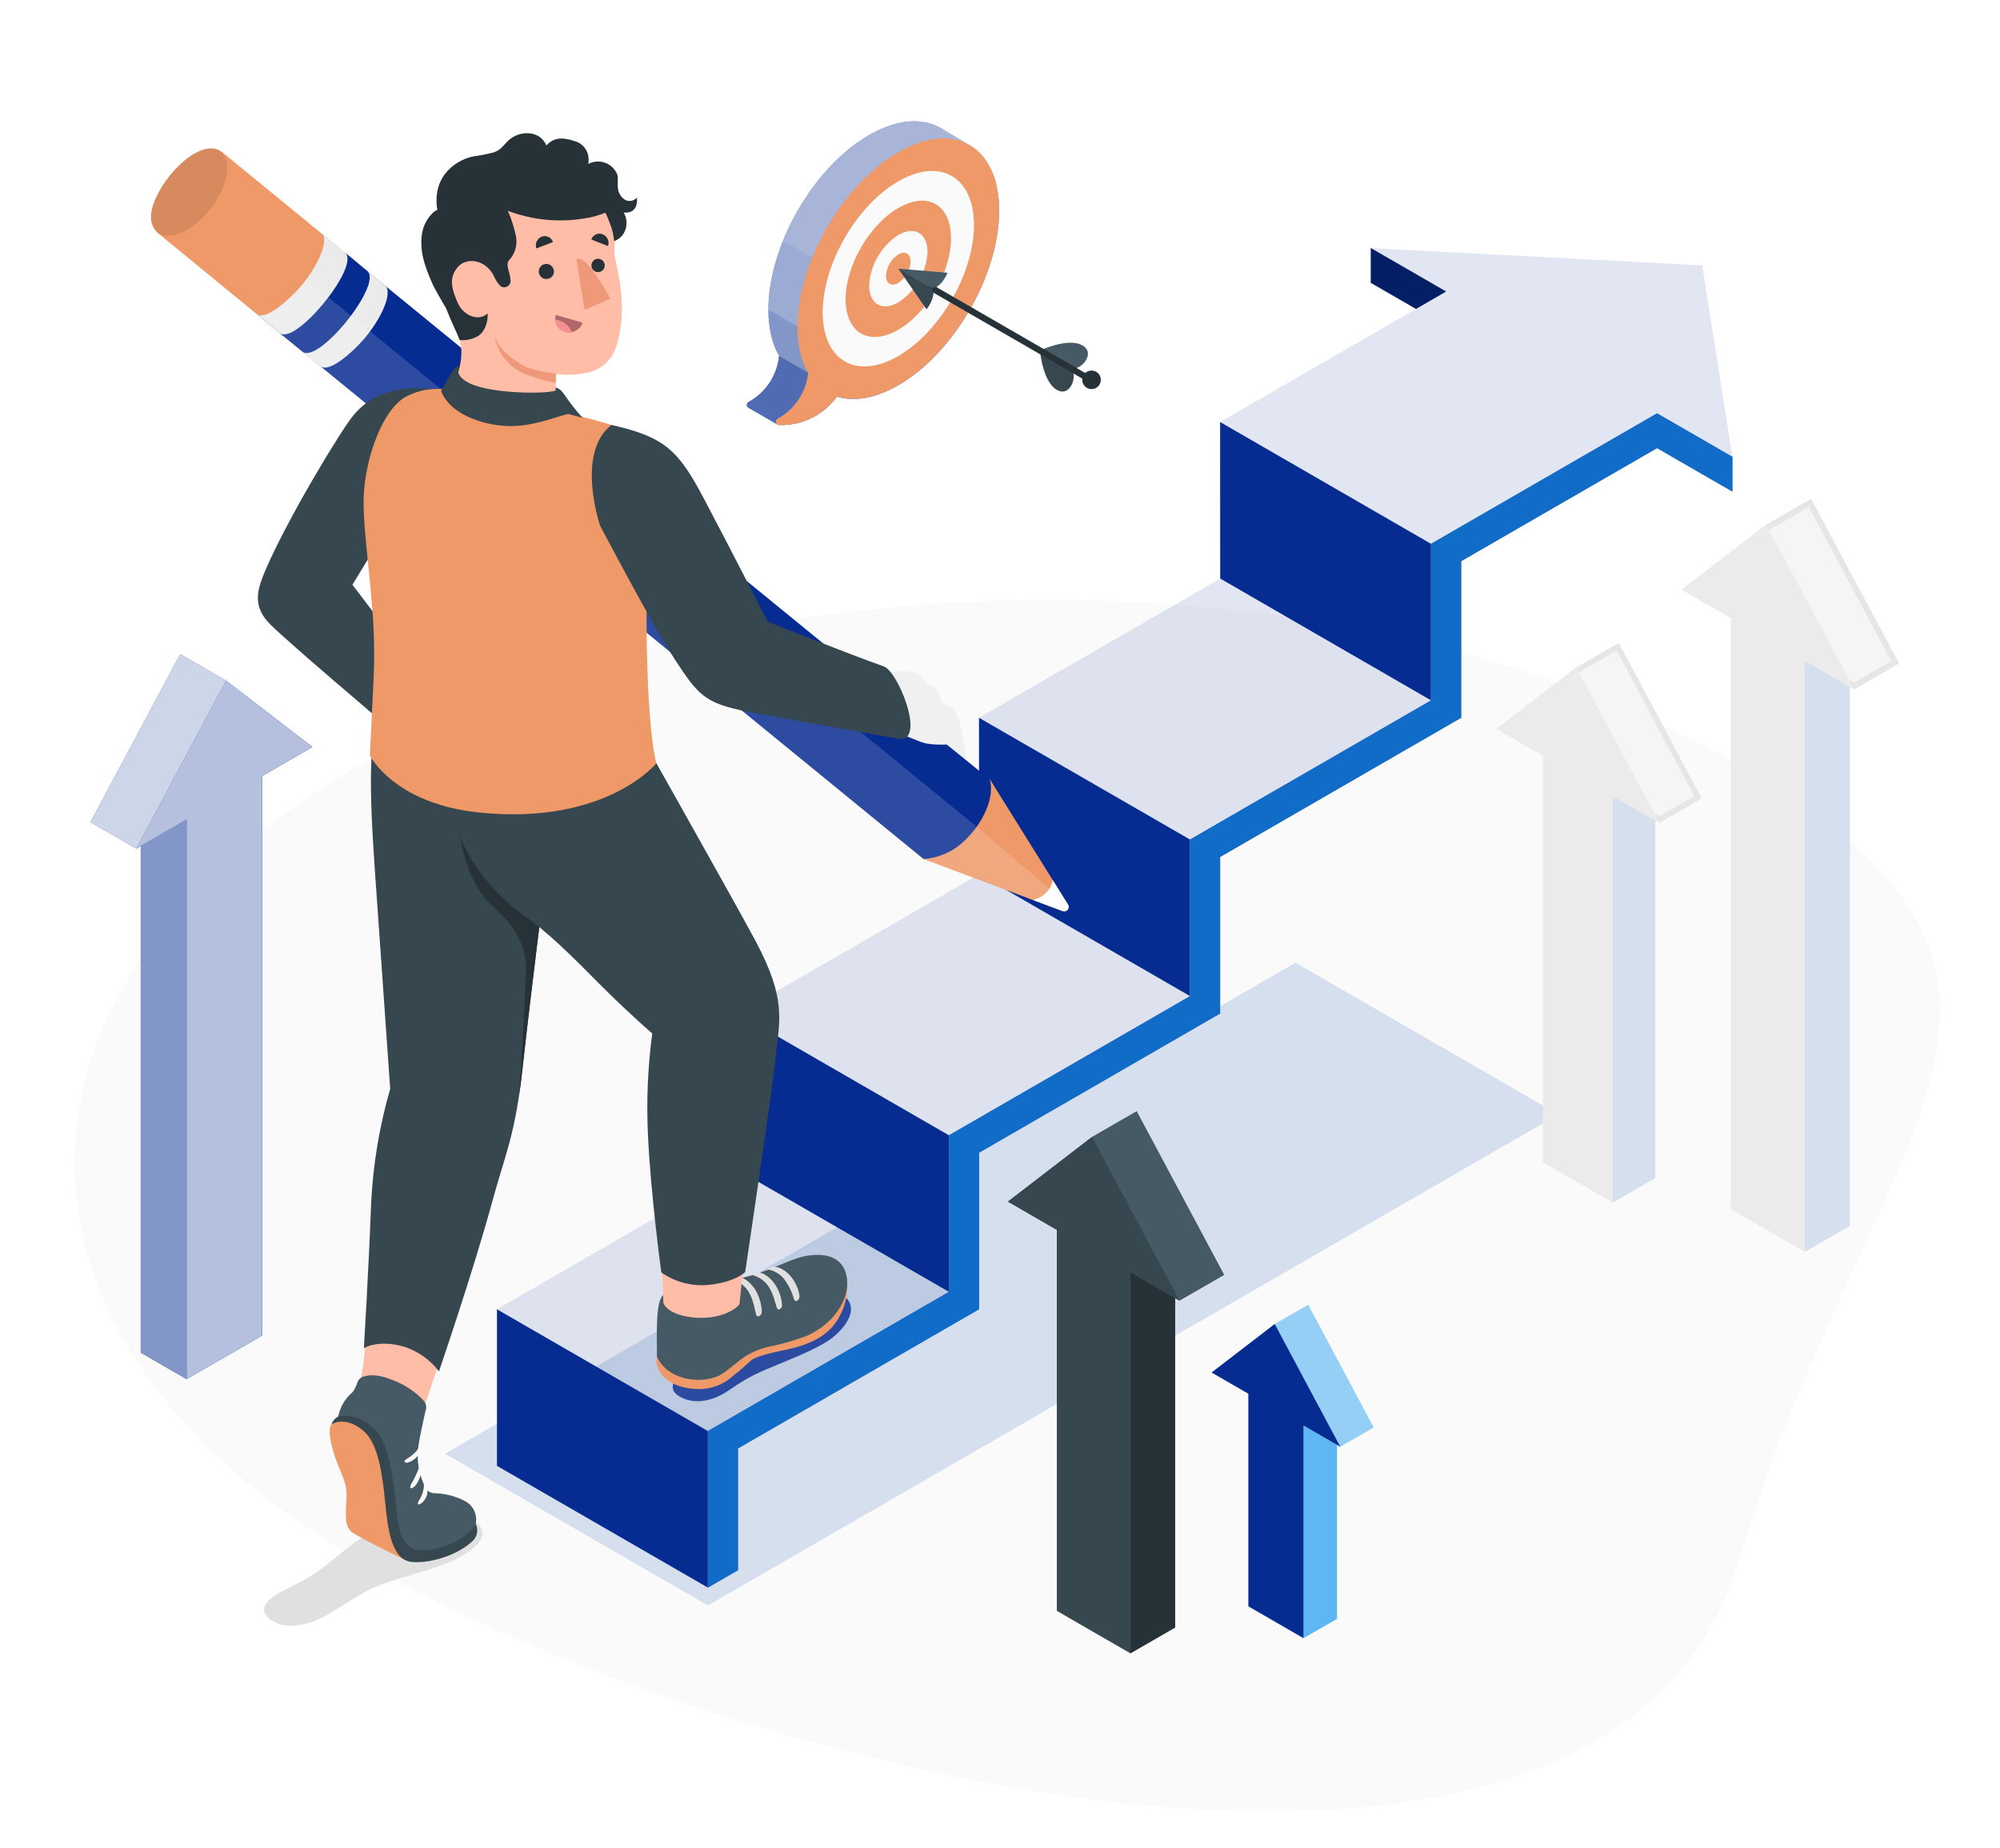
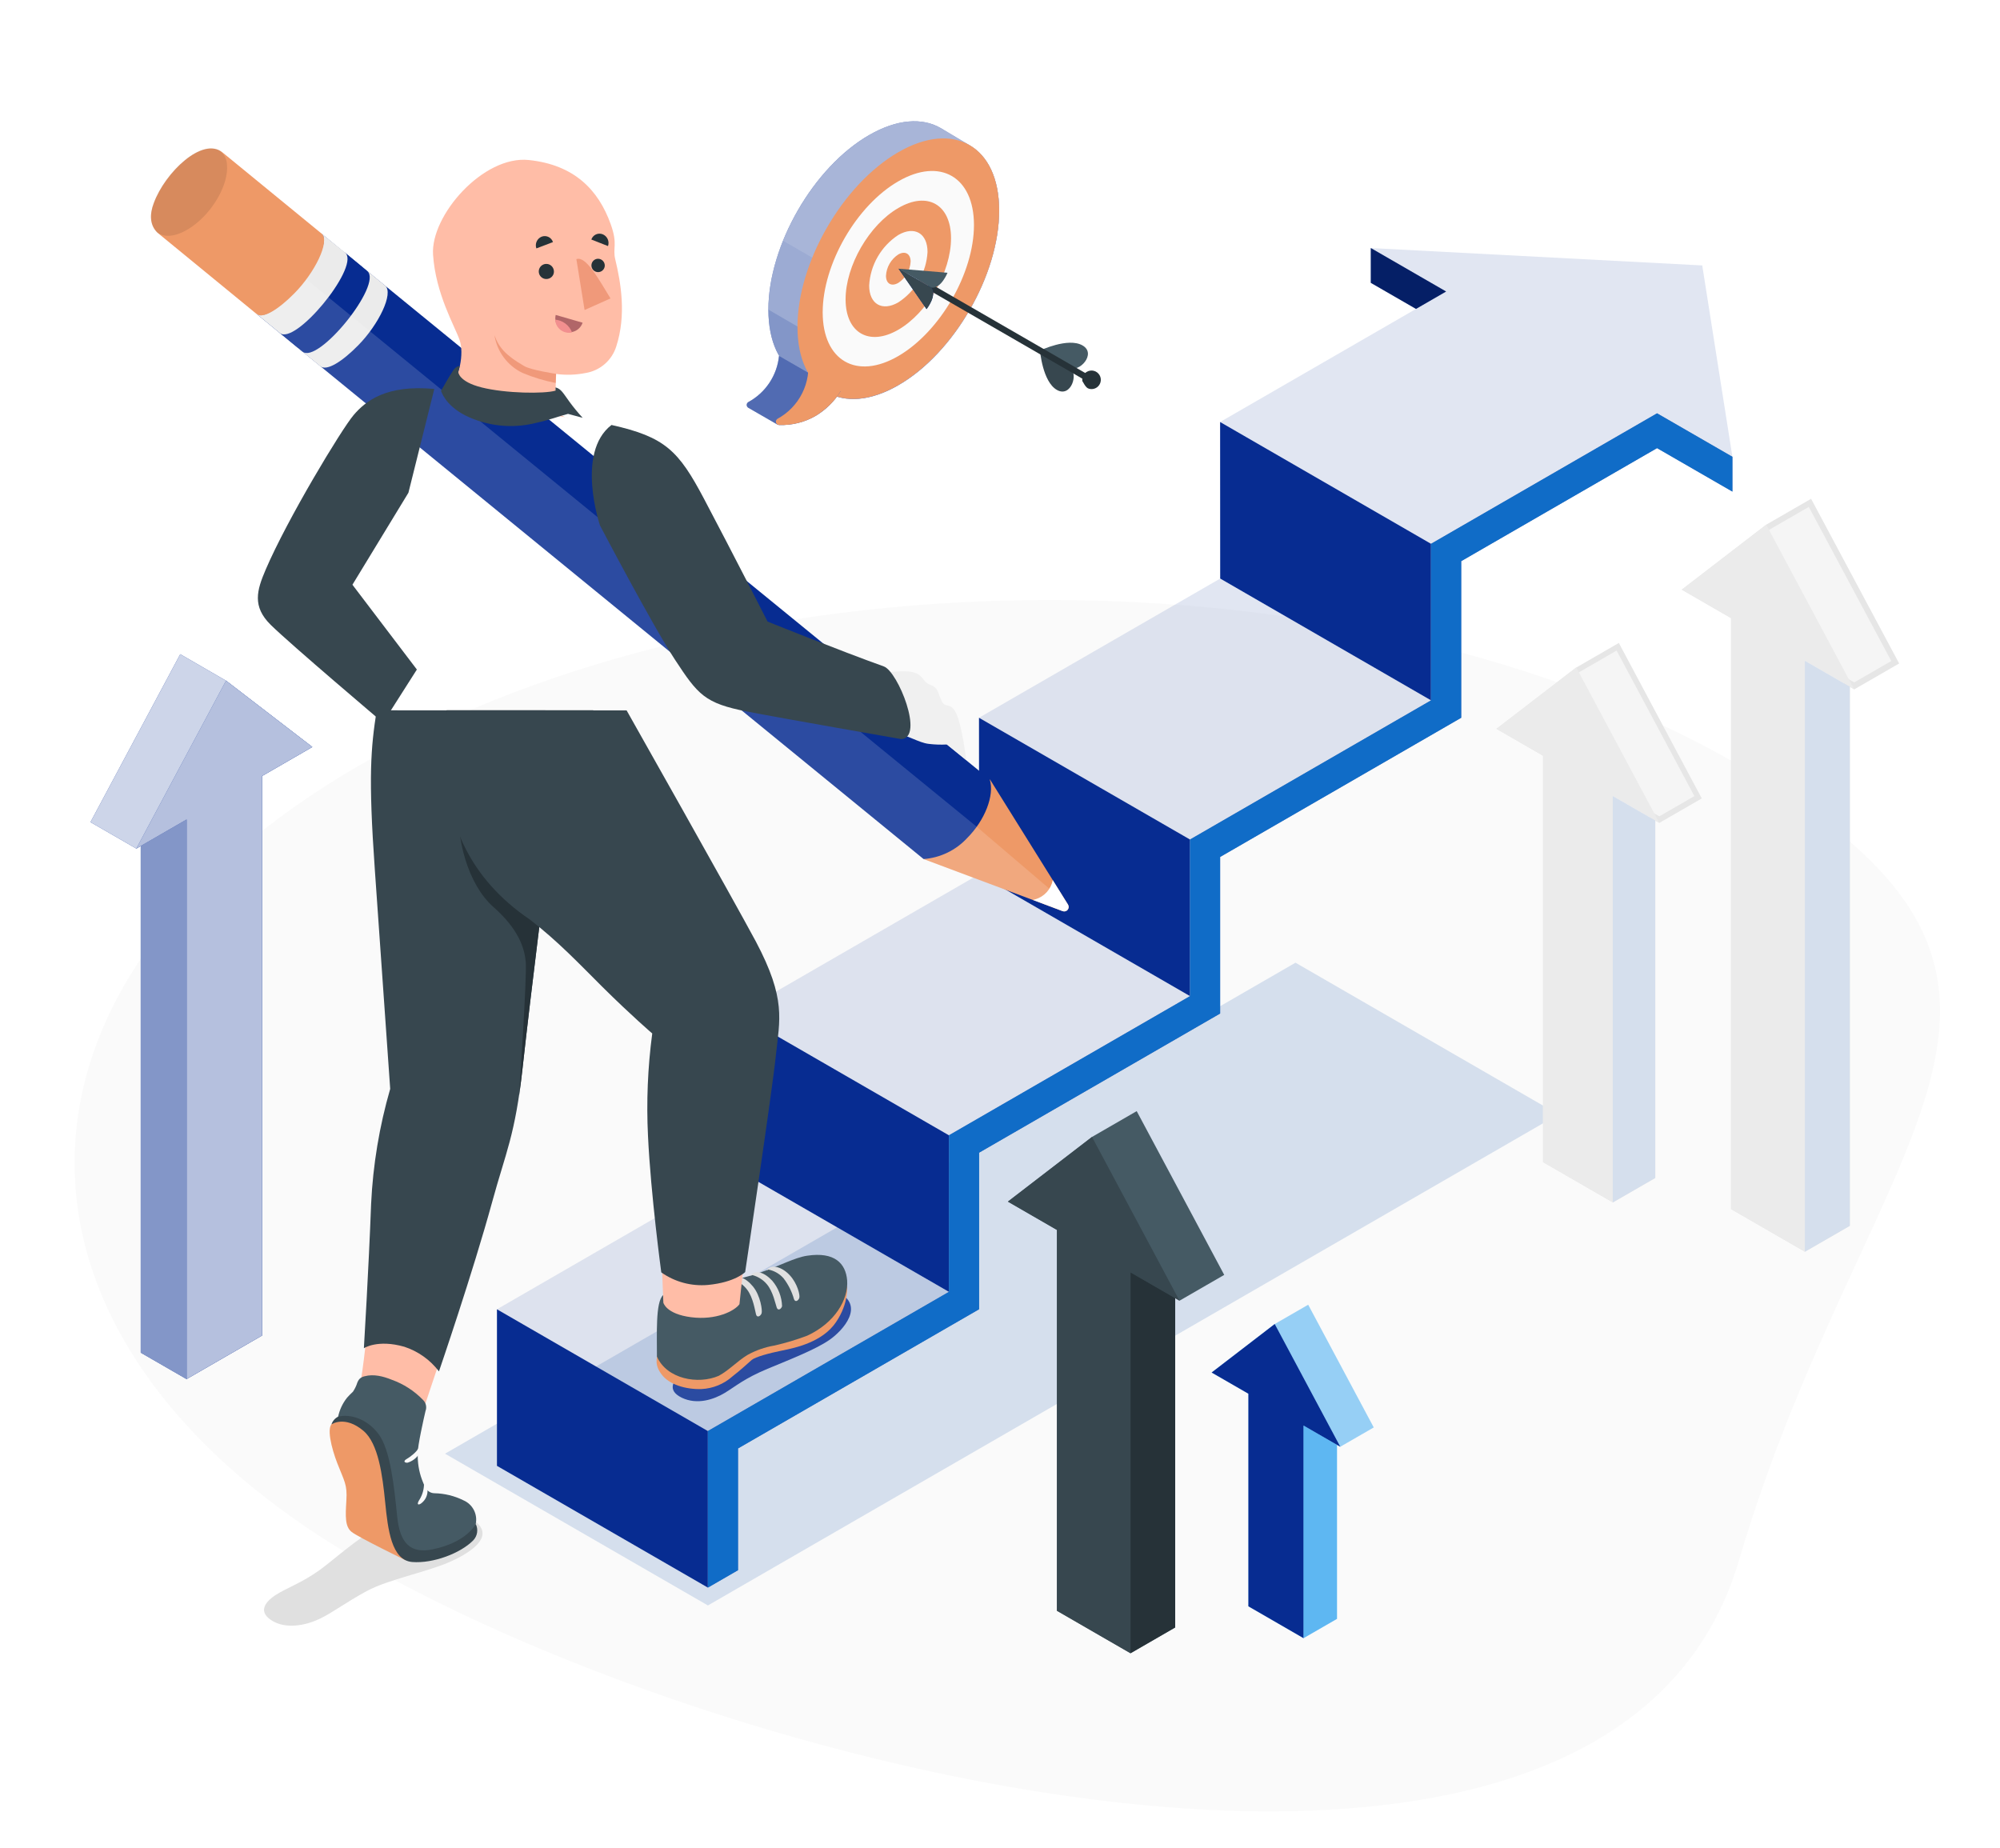
<svg xmlns="http://www.w3.org/2000/svg" width="500" height="462" viewBox="0 0 500 462" fill="none">
  <rect x="0" y="0" width="500" height="462" fill="#808080" stroke="none" />
  <g clip-path="url(#clip0_1306_91786)">
    <rect width="500" height="462" fill="white" />
    <path d="M434.699 191.231C529.879 246.231 466.538 282.33 434.699 390.231C402.86 498.133 185.209 445.181 90.029 390.231C-5.151 335.281 -5.141 246.231 90.029 191.231C185.199 136.231 339.519 136.281 434.699 191.231Z" fill="#FAFAFA" />
    <path d="M176.974 401.362L389.594 278.612L323.874 240.672L111.254 363.422L176.974 401.362Z" fill="#D5DFED" />
    <path d="M357.758 135.95V175.09L305.048 144.64L305.028 105.5L357.758 135.95Z" fill="#072C91" />
    <path d="M357.758 175.091L297.498 209.881L244.748 179.441L305.048 144.641L357.758 175.091Z" fill="#072C91" fill-opacity="0.12" />
    <path d="M244.75 179.438L244.77 218.577L297.5 249.027V209.878L244.75 179.438Z" fill="#072C91" />
    <path d="M297.5 249.028L237.24 283.818L184.5 253.378L244.77 218.578L297.5 249.028Z" fill="#072C91" fill-opacity="0.12" />
    <path d="M184.494 253.383V292.523L237.234 322.963V283.823L184.494 253.383Z" fill="#072C91" />
    <path d="M237.234 322.963L176.964 357.763L124.234 327.323L184.494 292.523L237.234 322.963Z" fill="#072C91" fill-opacity="0.12" />
    <path d="M124.239 327.32V366.46L176.969 396.9V357.76L124.239 327.32Z" fill="#072C91" />
    <path d="M357.762 135.948L414.262 103.328L433.102 114.198L425.562 66.358L342.702 62.008L361.532 72.878L305.032 105.498L357.762 135.948Z" fill="#072C91" fill-opacity="0.12" />
    <path d="M237.242 322.958V283.818L297.502 249.028V209.878L357.762 175.088V135.948L414.262 103.328L433.102 114.198V122.898L414.262 112.028L365.302 140.288V179.438L305.032 214.238V253.378L244.772 288.168V327.308L184.502 362.108V392.548L176.972 396.898V357.758L237.242 322.958Z" fill="#072C91" />
    <path d="M237.242 322.958V283.818L297.502 249.028V209.878L357.762 175.088V135.948L414.262 103.328L433.102 114.198V122.898L414.262 112.028L365.302 140.288V179.438L305.032 214.238V253.378L244.772 288.168V327.308L184.502 362.108V392.548L176.972 396.898V357.758L237.242 322.958Z" fill="#1798EE" fill-opacity="0.59" />
    <path d="M342.701 62.008V70.708L354.001 77.228L361.531 72.878L342.701 62.008Z" fill="#072C91" />
    <path opacity="0.3" d="M342.701 62.008V70.708L354.001 77.228L361.531 72.878L342.701 62.008Z" fill="black" />
    <path opacity="0.8" d="M209.459 323.003C202.729 319.713 195.659 324.053 192.839 326.263C188.989 329.263 186.129 334.153 181.689 336.893C177.249 339.633 173.179 341.373 170.789 343.093C168.399 344.813 166.519 347.513 170.419 349.413C174.319 351.313 178.559 349.823 181.229 348.203C183.899 346.583 186.109 344.603 191.879 342.203C197.649 339.803 203.879 337.383 207.349 334.983C210.819 332.583 216.349 326.373 209.459 323.003Z" fill="#072C91" />
    <path d="M118.347 380.004C124.657 384.304 116.347 388.824 112.107 390.624C106.337 393.084 96.967 394.913 91.727 397.743C86.487 400.573 83.137 403.183 79.837 404.743C76.537 406.303 71.367 407.464 67.717 404.984C64.067 402.504 66.927 399.784 70.037 398.074C73.147 396.364 76.937 394.954 81.557 391.264C86.177 387.574 90.807 383.624 95.397 381.384C99.987 379.144 111.887 375.624 118.347 380.004Z" fill="#E0E0E0" />
    <path d="M35.188 338.157L46.648 344.767L65.508 333.887V194.007L78.078 186.747L56.508 170.167L45.058 163.547L22.618 205.537L34.078 212.147L35.188 211.507V338.157Z" fill="#072C91" />
    <path opacity="0.8" d="M35.188 338.157L46.648 344.767L65.508 333.887V194.007L78.078 186.747L56.508 170.167L45.058 163.547L22.618 205.537L34.078 212.147L35.188 211.507V338.157Z" fill="white" />
    <path d="M46.648 344.764L65.508 333.884V194.004L78.078 186.744L56.508 170.164L34.078 212.144L46.648 204.884V344.764Z" fill="#072C91" />
    <path opacity="0.7" d="M46.648 344.764L65.508 333.884V194.004L78.078 186.744L56.508 170.164L34.078 212.144L46.648 204.884V344.764Z" fill="white" />
    <path d="M35.188 338.161L46.648 344.771V204.891L35.188 211.511V338.161Z" fill="#072C91" />
    <path opacity="0.5" d="M35.188 338.161L46.648 344.771V204.891L35.188 211.511V338.161Z" fill="white" />
    <path d="M293.795 406.861L282.625 413.311L264.235 402.691V307.481L251.975 300.401L273.005 284.231L284.175 277.781L306.055 318.721L294.885 325.171L293.795 324.541V406.861Z" fill="#455A64" />
    <path d="M282.623 413.314L264.233 402.694V307.484L251.973 300.404L273.003 284.234L294.883 325.174L282.623 318.094V413.314Z" fill="#37474F" />
    <path d="M293.797 406.864L282.627 413.314V318.094L293.797 324.544V406.864Z" fill="#263238" />
    <path d="M334.247 404.71L325.878 409.54L312.098 401.58V348.43L302.908 343.13L318.677 331.01L327.048 326.18L343.438 356.86L335.068 361.69L334.247 361.22V404.71Z" fill="#1798EE" fill-opacity="0.44" />
    <path opacity="0.1" d="M375.63 344.51L359.24 313.83L367.61 309L384 339.68L375.63 344.51Z" fill="white" />
    <path d="M325.88 409.538L312.1 401.578V348.428L302.91 343.128L318.68 331.008L335.07 361.688L325.88 356.388V409.538Z" fill="#072C91" />
    <path d="M334.25 404.711L325.88 409.541V356.391L334.25 361.221V404.711Z" fill="#1798EE" fill-opacity="0.44" />
    <path d="M461.711 306.041V170.401L463.541 171.461L473.781 165.541L452.501 125.711L441.931 131.811L421.761 147.331L433.491 154.101V301.851L451.221 312.091L461.711 306.041Z" fill="#F5F5F5" />
    <path d="M452.199 126.727L442.379 132.397L423.079 147.238L433.489 153.238L434.219 153.667V301.418L451.219 311.237L460.999 305.607V169.117L463.219 170.397L463.569 170.598L472.819 165.257L452.199 126.727ZM452.789 124.727L474.789 165.867L463.559 172.348L462.469 171.717V306.457L451.239 312.938L432.769 302.277V154.527L420.449 147.417L441.559 131.167L452.789 124.688V124.727Z" fill="#E6E6E6" />
    <path d="M451.219 312.934L432.749 302.274V154.524L420.429 147.414L441.559 131.164L463.539 172.304L451.219 165.194V312.934Z" fill="#EBEBEB" />
    <path d="M462.445 306.455L451.215 312.935V165.195L462.445 171.675V306.455Z" fill="#D5DFED" />
    <path d="M413.106 294.077V203.927L414.836 204.927L424.516 199.337L404.396 161.688L394.416 167.458L375.346 182.117L386.436 188.527V290.128L403.196 299.807L413.106 294.077Z" fill="#F5F5F5" />
    <path d="M404.125 162.658L394.845 168.018L376.595 182.018L386.435 187.697L387.125 188.098V289.698L403.195 298.997L412.415 293.677V202.677L414.515 203.887L414.845 204.077L423.595 199.027L404.135 162.617M404.685 160.688L425.445 199.607L414.835 205.727L413.835 205.137V294.487L403.225 300.607L385.765 290.527V188.927L374.125 182.208L394.125 166.848L404.735 160.727L404.685 160.688Z" fill="#E6E6E6" />
    <path d="M403.196 300.604L385.736 290.524V188.924L374.096 182.204L394.066 166.844L414.836 205.724L403.196 199.004V300.604Z" fill="#EBEBEB" />
    <path d="M413.805 294.488L403.195 300.608V199.008L413.805 205.128V294.488Z" fill="#D5DFED" />
    <path d="M235.139 32.003C230.579 29.363 224.269 29.743 217.299 33.763C203.379 41.763 192.089 61.353 192.099 77.433C192.099 85.503 194.939 91.163 199.529 93.783C200.729 94.463 205.529 97.373 206.759 98.073C211.319 100.713 217.619 100.333 224.579 96.313C238.509 88.313 249.789 68.723 249.789 52.643C249.789 44.643 246.969 38.963 242.409 36.333" fill="#072C91" />
    <path opacity="0.5" d="M235.139 32.003C230.579 29.363 224.269 29.743 217.299 33.763C203.379 41.763 192.089 61.353 192.099 77.433C192.099 85.503 194.939 91.163 199.529 93.783C200.729 94.463 205.529 97.373 206.759 98.073C211.319 100.713 217.619 100.333 224.579 96.313C238.509 88.313 249.789 68.723 249.789 52.643C249.789 44.643 246.969 38.963 242.409 36.333" fill="white" />
    <path opacity="0.2" d="M195.765 60.133C193.454 65.603 192.208 71.465 192.095 77.403L224.575 96.283C229.661 93.213 234.114 89.202 237.695 84.463L195.765 60.133Z" fill="white" />
    <path opacity="0.3" d="M237.699 84.463C244.949 75.163 249.789 63.143 249.789 52.613C249.789 44.613 246.969 38.933 242.409 36.303L235.139 32.003C230.579 29.363 224.269 29.743 217.299 33.763C208.189 39.033 200.199 49.233 195.769 60.163L237.699 84.463Z" fill="white" />
    <path d="M224.579 38.049C210.659 46.099 199.369 65.639 199.369 81.719C199.369 97.799 210.659 104.319 224.579 96.279C238.499 88.239 249.809 68.689 249.789 52.609C249.769 36.529 238.489 29.999 224.579 38.049Z" fill="#EE9967" />
    <path d="M224.582 45.329C214.142 51.329 205.672 66.019 205.672 78.089C205.672 90.159 214.142 95.089 224.582 89.009C235.022 82.929 243.492 68.309 243.492 56.249C243.492 44.189 235.002 39.289 224.582 45.329Z" fill="#FAFAFA" />
    <path d="M224.578 52.006C217.298 56.206 211.398 66.426 211.398 74.836C211.398 83.246 217.308 86.646 224.578 82.436C231.848 78.226 237.758 68.006 237.758 59.566C237.758 51.126 231.858 47.746 224.578 52.006Z" fill="#EE9967" />
    <path d="M224.583 58.742C222.46 60.128 220.693 61.995 219.427 64.191C218.16 66.387 217.429 68.851 217.293 71.382C217.293 76.032 220.553 77.922 224.583 75.592C226.701 74.213 228.465 72.354 229.733 70.168C231.001 67.981 231.738 65.526 231.883 63.002C231.883 58.302 228.613 56.422 224.583 58.742Z" fill="#FAFAFA" />
    <path d="M224.576 63.614C223.68 64.198 222.935 64.985 222.4 65.911C221.865 66.837 221.555 67.876 221.496 68.944C221.496 70.944 222.876 71.704 224.576 70.724C225.472 70.14 226.218 69.353 226.753 68.427C227.288 67.501 227.597 66.462 227.656 65.394C227.656 63.434 226.276 62.634 224.576 63.614Z" fill="#EE9967" />
    <path d="M260.001 87.633C260.001 87.633 260.621 95.403 264.211 97.473C267.801 99.543 269.741 93.253 267.421 91.913L260.001 87.633Z" fill="#37474F" />
    <path d="M260.005 87.635C260.005 87.635 267.005 84.285 270.625 86.355C274.245 88.425 269.745 93.255 267.425 91.915L260.005 87.635Z" fill="#455A64" />
    <path d="M232.041 72.406L272.681 95.876L273.461 94.496L231.921 70.516L232.041 72.406Z" fill="#263238" />
-     <path d="M271.723 92.944C271.326 93.173 271.005 93.515 270.802 93.927C270.599 94.338 270.523 94.801 270.583 95.256C270.643 95.71 270.836 96.137 271.139 96.482C271.441 96.827 271.839 97.075 272.282 97.194C272.725 97.312 273.194 97.297 273.628 97.15C274.063 97.002 274.444 96.73 274.723 96.366C275.003 96.002 275.168 95.563 275.198 95.106C275.228 94.648 275.122 94.191 274.893 93.794C274.741 93.53 274.538 93.298 274.296 93.113C274.054 92.927 273.778 92.791 273.484 92.712C273.19 92.633 272.883 92.613 272.58 92.653C272.278 92.692 271.987 92.791 271.723 92.944Z" fill="#263238" />
+     <path d="M271.723 92.944C271.326 93.173 271.005 93.515 270.802 93.927C270.599 94.338 270.523 94.801 270.583 95.256C271.441 96.827 271.839 97.075 272.282 97.194C272.725 97.312 273.194 97.297 273.628 97.15C274.063 97.002 274.444 96.73 274.723 96.366C275.003 96.002 275.168 95.563 275.198 95.106C275.228 94.648 275.122 94.191 274.893 93.794C274.741 93.53 274.538 93.298 274.296 93.113C274.054 92.927 273.778 92.791 273.484 92.712C273.19 92.633 272.883 92.613 272.58 92.653C272.278 92.692 271.987 92.791 271.723 92.944Z" fill="#263238" />
    <path d="M232.845 71.912C234.325 73.912 231.635 77.272 231.635 77.272L224.635 67.172L232.845 71.912Z" fill="#072C91" />
    <path d="M232.845 71.912C234.325 73.912 231.635 77.272 231.635 77.272L224.635 67.172L232.845 71.912Z" fill="#37474F" />
    <path d="M236.875 68.192C236.875 68.192 235.285 72.192 232.875 71.912L224.655 67.172L236.875 68.192Z" fill="#455A64" />
    <path d="M210.109 97.86C208.577 100.341 206.476 102.422 203.979 103.93C201.195 105.553 198.01 106.357 194.789 106.25C194.639 106.25 194.491 106.212 194.359 106.14C193.869 105.84 187.209 102.02 187.089 101.95C186.963 101.877 186.857 101.772 186.784 101.646C186.711 101.52 186.672 101.376 186.672 101.23C186.672 101.084 186.711 100.94 186.784 100.814C186.857 100.688 186.963 100.583 187.089 100.51C189.207 99.36 191.011 97.71 192.346 95.704C193.681 93.699 194.506 91.397 194.749 89L210.109 97.86Z" fill="#072C91" />
    <path opacity="0.3" d="M210.109 97.86C208.577 100.341 206.476 102.422 203.979 103.93C201.195 105.553 198.01 106.357 194.789 106.25C194.639 106.25 194.491 106.212 194.359 106.14C193.869 105.84 187.209 102.02 187.089 101.95C186.963 101.877 186.857 101.772 186.784 101.646C186.711 101.52 186.672 101.376 186.672 101.23C186.672 101.084 186.711 100.94 186.784 100.814C186.857 100.688 186.963 100.583 187.089 100.51C189.207 99.36 191.011 97.71 192.346 95.704C193.681 93.699 194.506 91.397 194.749 89L210.109 97.86Z" fill="white" />
    <path d="M201.953 89.523C202.395 92.523 201.907 95.586 200.553 98.299C199.199 101.012 197.045 103.244 194.383 104.693C194.227 104.787 194.105 104.929 194.037 105.097C193.968 105.265 193.956 105.451 194.002 105.627C194.048 105.803 194.151 105.959 194.293 106.072C194.435 106.185 194.611 106.249 194.793 106.253C198.016 106.359 201.204 105.555 203.992 103.933C210.502 99.803 211.312 94.933 211.312 94.933L201.953 89.523Z" fill="#EE9967" />
    <path d="M89.274 349.253C90.614 345.353 91.334 335.783 92.694 325.453L113.164 330.373C113.164 330.373 105.374 354.073 104.434 356.423C102.884 360.293 89.274 349.253 89.274 349.253Z" fill="#FFBDA7" />
    <path d="M84.516 354.252C84.873 352.482 85.647 350.823 86.776 349.412C87.237 348.895 87.724 348.401 88.236 347.932C88.713 347.224 89.084 346.449 89.336 345.632C89.454 345.331 89.616 345.048 89.816 344.793C90.18 344.417 90.652 344.162 91.166 344.062C93.406 343.462 95.776 344.062 97.926 344.932C100.895 345.991 103.578 347.723 105.766 349.992C106.127 350.344 106.377 350.794 106.485 351.286C106.594 351.778 106.556 352.292 106.376 352.763C105.956 354.533 104.376 361.573 104.446 363.263C104.353 365.537 104.713 367.808 105.506 369.942C105.748 370.63 106.042 371.299 106.386 371.942C106.601 372.351 106.923 372.694 107.318 372.935C107.712 373.176 108.164 373.307 108.626 373.312C111.14 373.36 113.613 373.964 115.866 375.082C116.98 375.56 117.894 376.409 118.454 377.484C119.014 378.56 119.184 379.796 118.936 380.983C118.936 380.983 118.496 383.792 114.286 386.292C111.876 387.722 106.186 389.402 102.636 388.292C102.386 388.192 102.156 388.112 101.926 388.002C98.036 386.172 88.416 381.413 88.326 380.703C88.326 380.703 88.326 380.622 88.326 380.582C88.146 378.282 87.916 375.993 87.686 373.703C87.509 371.99 87.245 370.288 86.896 368.602C86.736 367.872 86.606 367.142 86.496 366.382C86.006 363.322 84.476 354.632 84.516 354.252Z" fill="#455A64" />
    <path d="M83.204 355.808C81.514 356.638 82.854 362.018 84.324 365.808C86.104 370.388 86.844 371.108 86.594 375.118C86.344 379.128 86.244 381.648 87.904 382.978C89.564 384.308 101.484 390.108 101.484 390.108C99.425 385.445 98.106 380.488 97.574 375.418C96.574 366.648 95.574 361.028 91.344 357.338C87.114 353.648 83.204 355.808 83.204 355.808Z" fill="#EE9967" />
    <path d="M118.937 381.003C118.937 381.003 116.737 385.593 108.117 387.343C102.647 388.453 99.967 385.883 99.287 379.063C98.547 371.663 97.587 362.533 94.697 358.593C91.807 354.653 87.447 353.413 84.517 354.173C83.736 354.572 83.144 355.261 82.867 356.093C82.867 356.093 86.197 353.763 90.867 357.713C94.617 360.903 95.627 368.873 96.297 375.593C96.967 382.313 97.857 390.093 103.067 390.503C108.277 390.913 115.117 388.333 118.307 385.093C118.821 384.56 119.158 383.88 119.271 383.148C119.383 382.416 119.267 381.666 118.937 381.003V381.003Z" fill="#37474F" />
    <path d="M106 371.008C106.214 371.138 106.401 371.309 106.548 371.512C106.696 371.714 106.802 371.944 106.86 372.188C106.948 372.888 106.845 373.599 106.564 374.247C106.282 374.894 105.832 375.454 105.26 375.868C104.59 376.338 103.98 376.228 104.99 374.718C105.64 373.588 105.988 372.311 106 371.008V371.008Z" fill="#FAFAFA" />
-     <path d="M104.711 367.008C105.006 367.266 105.2 367.62 105.261 368.008C105.341 368.628 104.441 371.238 103.261 371.898C102.081 372.558 102.641 371.118 103.151 370.418C103.754 369.321 104.275 368.181 104.711 367.008V367.008Z" fill="#FAFAFA" />
    <path d="M104.537 362.117C104.757 362.57 104.821 363.084 104.717 363.577C104.035 364.597 103.015 365.344 101.837 365.687C101.057 365.687 100.737 365.257 101.767 364.687C102.577 364.237 104.297 362.857 104.537 362.117Z" fill="#FAFAFA" />
    <path d="M94.17 177.578C92.71 186.958 92.05 194.008 93.71 217.458C94.45 227.778 97.55 272.218 97.55 272.218C94.843 281.572 93.242 291.211 92.78 300.938C92.18 317.148 90.97 337.058 90.97 337.058C90.97 337.058 94.38 334.768 101.08 336.688C104.525 337.816 107.545 339.964 109.74 342.848C109.74 342.848 118.2 318.188 123.06 300.428C126.45 288.008 128.78 283.918 130.66 266.878C132.97 245.938 136.74 216.528 136.74 216.528L148.32 177.598L94.17 177.578Z" fill="#37474F" />
    <path d="M123.36 226.755C129.73 232.375 131.1 237.065 131.44 240.435C131.78 243.805 129.79 273.715 129.79 273.835C130.08 271.785 130.37 269.495 130.66 266.835C132.97 245.915 136.73 216.525 136.74 216.485L148.32 177.555H111.65L114.75 199.895C113.82 209.515 117 221.135 123.36 226.755Z" fill="#263238" />
    <path d="M164.587 337.664C164.127 339.664 163.587 341.214 165.447 343.664C167.307 346.114 171.347 347.384 175.357 347.264C178.231 347.133 180.972 346.013 183.117 344.094C185.437 342.294 187.057 340.724 187.927 339.984C188.797 339.244 192.247 338.294 195.527 337.634C198.967 336.944 205.607 335.504 208.977 330.574C212.347 325.644 211.767 321.344 211.767 321.344L164.587 337.664Z" fill="#EE9967" />
    <path d="M189.924 318.188C182.874 320.618 172.154 322.098 165.764 323.788C163.844 325.578 164.254 333.678 164.234 339.138C166.684 344.758 174.514 346.198 179.704 343.948C182.394 342.468 184.194 340.378 186.834 338.758C188.952 337.581 191.255 336.776 193.644 336.378C196.41 335.745 199.129 334.927 201.784 333.928C208.714 330.748 212.164 324.848 211.784 320.058C211.424 315.858 208.654 312.888 201.784 313.928C198.664 314.388 194.774 316.528 189.924 318.188Z" fill="#455A64" />
    <path d="M182.711 320.001C183.961 318.371 186.371 319.331 188.251 321.631C190.131 323.931 190.631 327.631 190.401 328.321C190.171 329.011 189.271 329.561 189.011 328.611C188.751 327.661 188.301 324.421 186.811 322.451C185.904 321.242 184.647 320.342 183.211 319.871L182.711 320.001Z" fill="#E0E0E0" />
    <path d="M191.648 317.565C192.778 315.915 195.518 316.705 197.458 318.825C199.398 320.945 200.018 323.765 199.838 324.435C199.658 325.105 198.838 325.705 198.498 324.795C197.973 322.916 197.094 321.154 195.908 319.605C194.928 318.47 193.598 317.692 192.128 317.395L191.648 317.565Z" fill="#E0E0E0" />
    <path d="M187.616 318.919C188.746 317.269 191.126 318.079 193.076 320.199C194.585 321.978 195.445 324.217 195.516 326.549C195.336 327.219 194.516 327.819 194.186 326.899C193.856 325.979 193.266 322.899 191.726 321.069C190.781 319.947 189.513 319.144 188.096 318.769L187.616 318.919Z" fill="#E0E0E0" />
    <path d="M165.548 318.186C165.548 318.416 165.838 325.666 165.838 325.666C165.838 325.666 166.498 328.506 172.788 329.306C179.078 330.106 183.668 327.726 184.868 326.046C184.868 326.046 185.638 318.536 186.008 315.406L165.548 318.186Z" fill="#FFBDA7" />
    <path d="M111.651 194.604C112.341 205.404 116.921 219.374 132.501 229.914C139.601 235.414 144.761 240.914 150.641 246.764C157.931 253.984 163.061 258.364 163.061 258.364C161.932 266.861 161.577 275.443 162.001 284.004C162.691 298.664 165.321 318.094 165.321 318.094C168.718 320.494 172.858 321.608 177.001 321.234C183.831 320.574 186.291 318.014 186.291 318.014C186.291 318.014 193.051 272.784 193.971 263.844C194.891 254.904 196.621 249.844 188.971 235.394C182.971 224.204 156.651 177.594 156.651 177.594H111.651V194.604Z" fill="#37474F" />
    <path d="M247.491 194.859L267.001 226.139C267.126 226.338 267.185 226.572 267.17 226.806C267.154 227.04 267.066 227.264 266.917 227.445C266.767 227.627 266.565 227.756 266.338 227.816C266.111 227.876 265.871 227.863 265.651 227.779L230.941 214.779L247.491 194.859Z" fill="#EE9967" />
    <path d="M265.651 227.781C265.871 227.865 266.111 227.878 266.338 227.818C266.565 227.758 266.767 227.628 266.917 227.447C267.066 227.266 267.154 227.042 267.17 226.808C267.185 226.574 267.126 226.34 267.001 226.141L263.191 220.031C262.975 221.152 262.455 222.192 261.688 223.036C260.921 223.881 259.936 224.499 258.841 224.821L258.231 224.991L265.651 227.781Z" fill="white" />
    <path d="M64.082 78.441L66.722 80.601L69.902 83.221L230.902 214.761C235.051 214.454 238.931 212.589 241.762 209.541C246.212 205.101 248.672 198.821 247.442 194.871L86.442 63.391L80.352 58.391C84.172 61.851 67.902 81.841 64.082 78.441Z" fill="#072C91" />
    <path d="M74.108 86.692L80.008 91.512C81.678 92.962 85.748 90.212 89.568 86.312C94.648 81.152 98.488 73.312 96.288 71.402L91.938 67.842L90.358 66.602C92.568 68.522 88.728 76.352 83.648 81.522C79.988 85.252 76.068 87.932 74.298 86.832C74.221 86.808 74.154 86.758 74.108 86.692V86.692Z" fill="#EBEBEB" />
    <path d="M75.589 87.877C79.449 91.257 95.709 71.157 91.849 67.778L85.999 62.938C89.859 66.328 73.599 86.418 69.739 83.037L75.589 87.877Z" fill="#072C91" />
    <path d="M64.083 78.436L69.903 83.216C73.673 86.556 89.523 67.296 86.503 63.386C86.448 63.309 86.384 63.239 86.313 63.176L80.413 58.406C84.173 61.846 67.903 81.836 64.083 78.436Z" fill="#EBEBEB" />
    <path opacity="0.15" d="M266.85 227.502L267 226.142L244.23 206.732L76.58 69.822C76.87 69.432 76.82 69.232 76.5 69.172C72.26 74.922 66.22 80.342 64.08 78.442L66.72 80.602L69.9 83.222L230.9 214.762L265.61 227.762C265.818 227.853 266.049 227.877 266.272 227.831C266.494 227.784 266.696 227.669 266.85 227.502V227.502Z" fill="white" />
    <path d="M39.375 58.181L64.085 78.441C65.715 79.891 69.765 77.201 73.575 73.35C78.675 68.201 82.575 60.35 80.415 58.41L55.615 38.1C50.665 34.1 41.265 43.1 38.455 50.77C37.365 53.6 37.435 56.31 39.375 58.181Z" fill="#EE9967" />
    <path opacity="0.1" d="M47.998 56.66C53.267 53 57.188 46 56.748 41.22C56.738 40.49 56.551 39.774 56.203 39.133C55.854 38.491 55.355 37.945 54.748 37.54C49.638 35.02 41.078 43.48 38.418 50.74C37.368 53.54 37.418 56.2 39.258 58.07C41.148 59.58 44.418 59.18 47.998 56.66Z" fill="black" />
    <path d="M112.413 96.713C114.773 94.713 116.093 88.433 114.903 85.003C113.713 81.573 108.903 73.473 108.263 63.663C107.623 53.853 120.813 38.823 132.183 40.003C143.553 41.183 149.603 47.473 152.663 56.003C154.523 61.183 153.103 61.903 153.823 64.873C155.233 70.743 156.603 78.763 154.073 86.593C153.539 88.308 152.538 89.84 151.181 91.016C149.824 92.193 148.166 92.968 146.393 93.253C143.973 93.734 141.49 93.815 139.043 93.493C138.889 96.027 138.869 98.567 138.983 101.103C139.007 101.977 139.359 102.809 139.968 103.435C140.578 104.062 141.4 104.436 142.273 104.483C142.273 104.483 110.003 98.713 112.413 96.713Z" fill="#FFBDA7" />
    <path d="M145.648 80.674C145.363 81.532 144.757 82.247 143.957 82.668C143.157 83.089 142.225 83.184 141.356 82.933C140.488 82.682 139.75 82.105 139.297 81.322C138.845 80.54 138.713 79.612 138.928 78.734L145.648 80.674Z" fill="#B16668" />
    <path d="M143.008 83.104C142.68 82.228 142.11 81.464 141.365 80.899C140.62 80.334 139.73 79.993 138.798 79.914C138.822 80.417 138.956 80.909 139.19 81.355C139.425 81.801 139.755 82.19 140.156 82.494C140.558 82.798 141.022 83.011 141.514 83.116C142.007 83.222 142.517 83.217 143.008 83.104Z" fill="#F28F8F" />
    <path d="M138.386 67.303C138.464 67.533 138.496 67.776 138.48 68.018C138.464 68.261 138.401 68.497 138.293 68.715C138.185 68.932 138.035 69.126 137.852 69.286C137.669 69.445 137.456 69.567 137.226 69.643C136.871 69.772 136.486 69.791 136.12 69.699C135.754 69.607 135.424 69.407 135.172 69.126C134.921 68.844 134.759 68.494 134.709 68.12C134.658 67.746 134.721 67.365 134.888 67.027C135.056 66.689 135.321 66.409 135.649 66.222C135.978 66.036 136.354 65.953 136.73 65.982C137.107 66.012 137.465 66.154 137.76 66.389C138.056 66.625 138.273 66.943 138.386 67.303Z" fill="#263238" />
    <path d="M138.242 60.523L134.092 62.103C133.892 61.536 133.918 60.913 134.166 60.365C134.414 59.817 134.864 59.387 135.422 59.163C135.696 59.059 135.988 59.013 136.281 59.026C136.573 59.038 136.86 59.111 137.124 59.238C137.388 59.365 137.623 59.545 137.815 59.766C138.007 59.986 138.153 60.244 138.242 60.523V60.523Z" fill="#263238" />
    <path d="M152.003 61.515L147.833 59.885C147.925 59.607 148.073 59.352 148.267 59.134C148.462 58.915 148.699 58.739 148.964 58.616C149.229 58.492 149.516 58.424 149.808 58.415C150.1 58.406 150.391 58.457 150.663 58.565C151.222 58.79 151.673 59.223 151.922 59.772C152.172 60.321 152.201 60.945 152.003 61.515Z" fill="#263238" />
    <path d="M151.195 66.427C151.181 66.755 151.071 67.071 150.879 67.337C150.687 67.602 150.421 67.805 150.115 67.921C149.808 68.036 149.474 68.058 149.155 67.986C148.835 67.913 148.544 67.747 148.318 67.51C148.092 67.273 147.94 66.975 147.883 66.652C147.825 66.33 147.863 65.997 147.993 65.696C148.122 65.395 148.338 65.139 148.612 64.96C148.886 64.781 149.207 64.686 149.535 64.688C149.758 64.693 149.978 64.742 150.182 64.832C150.387 64.922 150.571 65.052 150.725 65.214C150.88 65.375 151 65.566 151.081 65.774C151.161 65.982 151.2 66.204 151.195 66.427V66.427Z" fill="#263238" />
    <path d="M152.625 74.602L146.145 77.502L144.095 64.782C146.505 63.912 149.635 69.752 152.625 74.602Z" fill="#F0997A" />
    <path d="M139.008 93.463C139.008 93.463 132.858 92.543 131.118 91.552C126.388 88.853 124.668 86.772 123.618 83.812C123.934 85.831 124.737 87.742 125.956 89.382C127.176 91.021 128.776 92.339 130.618 93.222C133.289 94.35 136.071 95.194 138.918 95.743L139.008 93.463Z" fill="#F0997A" />
-     <path d="M105.464 58.641C105.764 56.453 106.827 54.442 108.464 52.961C108.72 52.756 109.012 52.6 109.324 52.501C107.864 43.391 114.884 39.681 118.514 39.071C120.202 38.852 121.872 38.518 123.514 38.071C123.935 37.924 124.335 37.722 124.704 37.471C125.834 36.691 126.444 35.561 127.704 34.631C130.554 32.521 135.104 32.781 136.604 36.371C138.554 34.161 140.984 34.371 143.754 35.301C144.52 35.523 145.217 35.936 145.78 36.501C146.343 37.066 146.754 37.764 146.974 38.531C147.188 39.33 147.222 40.167 147.074 40.981C147.712 40.642 148.414 40.44 149.135 40.388C149.856 40.337 150.58 40.437 151.26 40.681C151.94 40.926 152.561 41.311 153.084 41.81C153.606 42.309 154.019 42.913 154.294 43.581C154.371 43.801 154.422 44.029 154.444 44.261C154.459 44.511 154.459 44.761 154.444 45.011C154.444 46.341 154.274 47.511 155.084 48.801C155.254 49.073 155.467 49.316 155.714 49.521C155.944 49.762 156.223 49.951 156.532 50.075C156.841 50.2 157.173 50.258 157.506 50.245C157.838 50.231 158.165 50.148 158.463 49.999C158.761 49.85 159.024 49.639 159.234 49.381C159.464 51.721 158.444 53.381 155.934 53.131C156.319 53.804 156.55 54.554 156.61 55.327C156.671 56.099 156.559 56.876 156.284 57.601C156.045 58.22 155.675 58.78 155.201 59.244C154.727 59.708 154.158 60.065 153.534 60.291C153.413 58.823 153.076 57.381 152.534 56.011C152.184 55.011 151.784 54.091 151.354 53.161C149.706 53.866 147.97 54.346 146.194 54.591C139.73 55.681 133.092 55.029 126.964 52.701C127.901 54.819 128.595 57.037 129.034 59.311C129.191 60.323 129.119 61.357 128.825 62.338C128.531 63.319 128.022 64.222 127.334 64.981C126.674 65.591 126.914 66.691 127.084 67.451C127.413 68.374 127.602 69.342 127.644 70.321C127.638 70.464 127.611 70.605 127.564 70.741C127.484 70.972 127.352 71.181 127.179 71.354C127.005 71.526 126.795 71.657 126.564 71.736C126.333 71.815 126.086 71.84 125.844 71.81C125.601 71.779 125.369 71.694 125.164 71.561C124.479 70.894 123.938 70.094 123.574 69.211C121.314 64.531 116.444 64.411 114.454 66.751C112.464 69.091 112.554 71.511 114.454 75.751C115.734 78.571 118.664 79.961 120.844 79.051C121.241 78.886 121.604 78.648 121.914 78.351C121.974 80.171 121.504 82.581 119.634 83.931C118.221 84.804 116.556 85.181 114.904 85.001C114.334 83.351 112.904 80.641 111.564 77.171C110.564 75.441 109.564 73.761 108.714 72.171C108.444 71.671 108.204 71.171 107.994 70.671C106.004 66.151 104.934 62.701 105.464 58.641Z" fill="#263238" />
    <path d="M108.578 97.232C96.578 96.122 91.418 100.232 88.408 103.762C85.398 107.292 71.828 129.762 66.408 142.432C64.218 147.562 62.998 151.602 67.688 156.222C72.688 161.142 95.758 180.672 95.758 180.672L104.218 167.382L88.108 146.182L102.108 123.182L108.578 97.232Z" fill="#37474F" />
-     <path d="M101.806 98.999C95.736 101.999 91.516 114.089 90.976 123.279C90.556 130.429 92.136 139.789 93.146 153.159C93.602 159.246 93.659 165.355 93.316 171.449C92.996 177.769 92.466 188.869 92.466 188.869C92.466 188.869 98.466 201.019 120.086 203.159C151.536 206.279 164.086 190.829 164.086 190.829C164.086 190.829 161.906 183.829 161.656 157.829C161.466 138.389 163.426 119.629 159.586 112.699C157.926 110.389 157.936 108.099 153.586 106.479C150.586 105.359 136.936 102.029 131.586 100.879C113.746 97.069 108.156 95.869 101.806 98.999Z" fill="#EE9967" />
    <path d="M142.004 103.469C139.264 104.169 138.004 104.839 133.854 105.759C127.948 107.225 121.712 106.541 116.264 103.829C111.174 101.199 110.264 97.7 110.264 97.7C110.264 97.7 112.414 93.889 113.264 92.639C114.114 91.389 114.934 91.519 114.934 91.519L114.564 92.969C114.564 92.969 114.564 95.389 120.414 96.859C126.414 98.37 136.104 98.49 138.884 97.659V96.85C140.324 97.23 140.784 98.29 142.414 100.509C143.424 101.882 144.509 103.197 145.664 104.449L142.004 103.469Z" fill="#37474F" />
    <path d="M221.885 182.562C227.155 183.822 229.625 185.672 232.195 185.972C233.701 186.153 235.22 186.204 236.735 186.122L241.555 190.002C241.555 190.002 240.555 181.632 239.125 178.492C237.695 175.352 236.395 177.232 235.425 175.292C234.455 173.352 234.685 171.962 232.595 171.212C230.505 170.462 230.975 168.532 227.745 167.942C224.515 167.352 211.645 169.242 211.645 169.242L221.885 182.562Z" fill="#F0F0F0" />
    <path d="M152.873 106.242C166.273 109.242 169.633 112.652 175.983 124.662C183.123 138.162 191.893 155.392 191.893 155.392C191.893 155.392 210.113 162.732 220.963 166.612C224.473 167.872 231.133 184.392 225.333 184.782C225.333 184.782 195.573 179.592 186.763 177.882C176.173 175.822 174.493 173.682 168.763 164.952C163.033 156.222 150.003 131.372 150.003 131.372C150.003 131.372 143.843 113.202 152.873 106.242Z" fill="#37474F" />
  </g>
  <defs>
    <clipPath id="clip0_1306_91786">
      <rect width="500" height="462" fill="white" />
    </clipPath>
  </defs>
</svg>